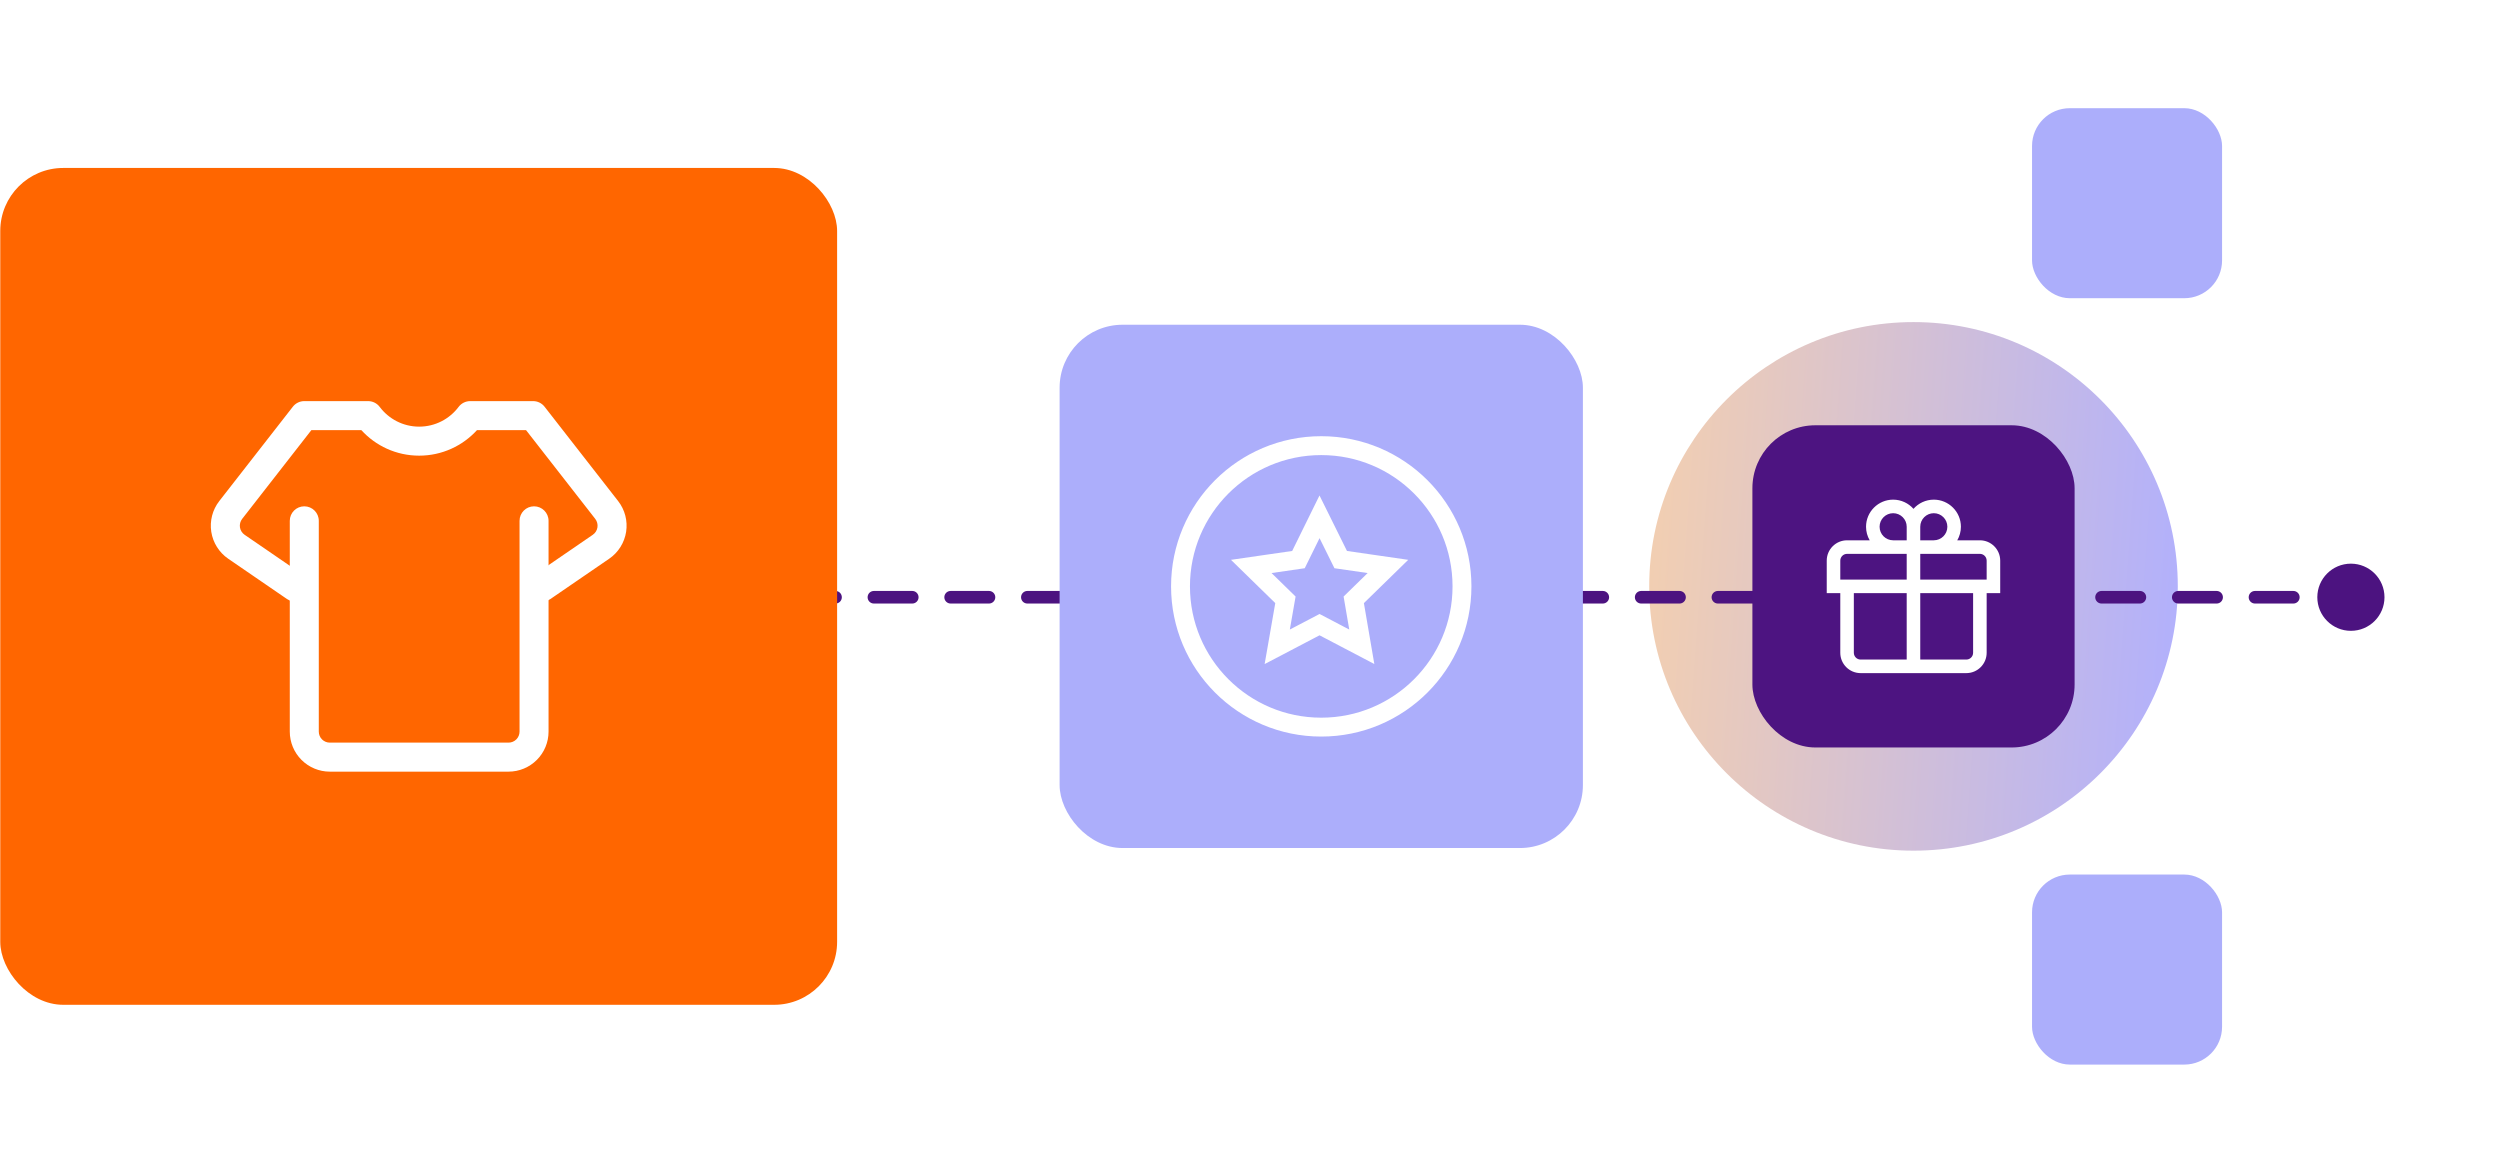
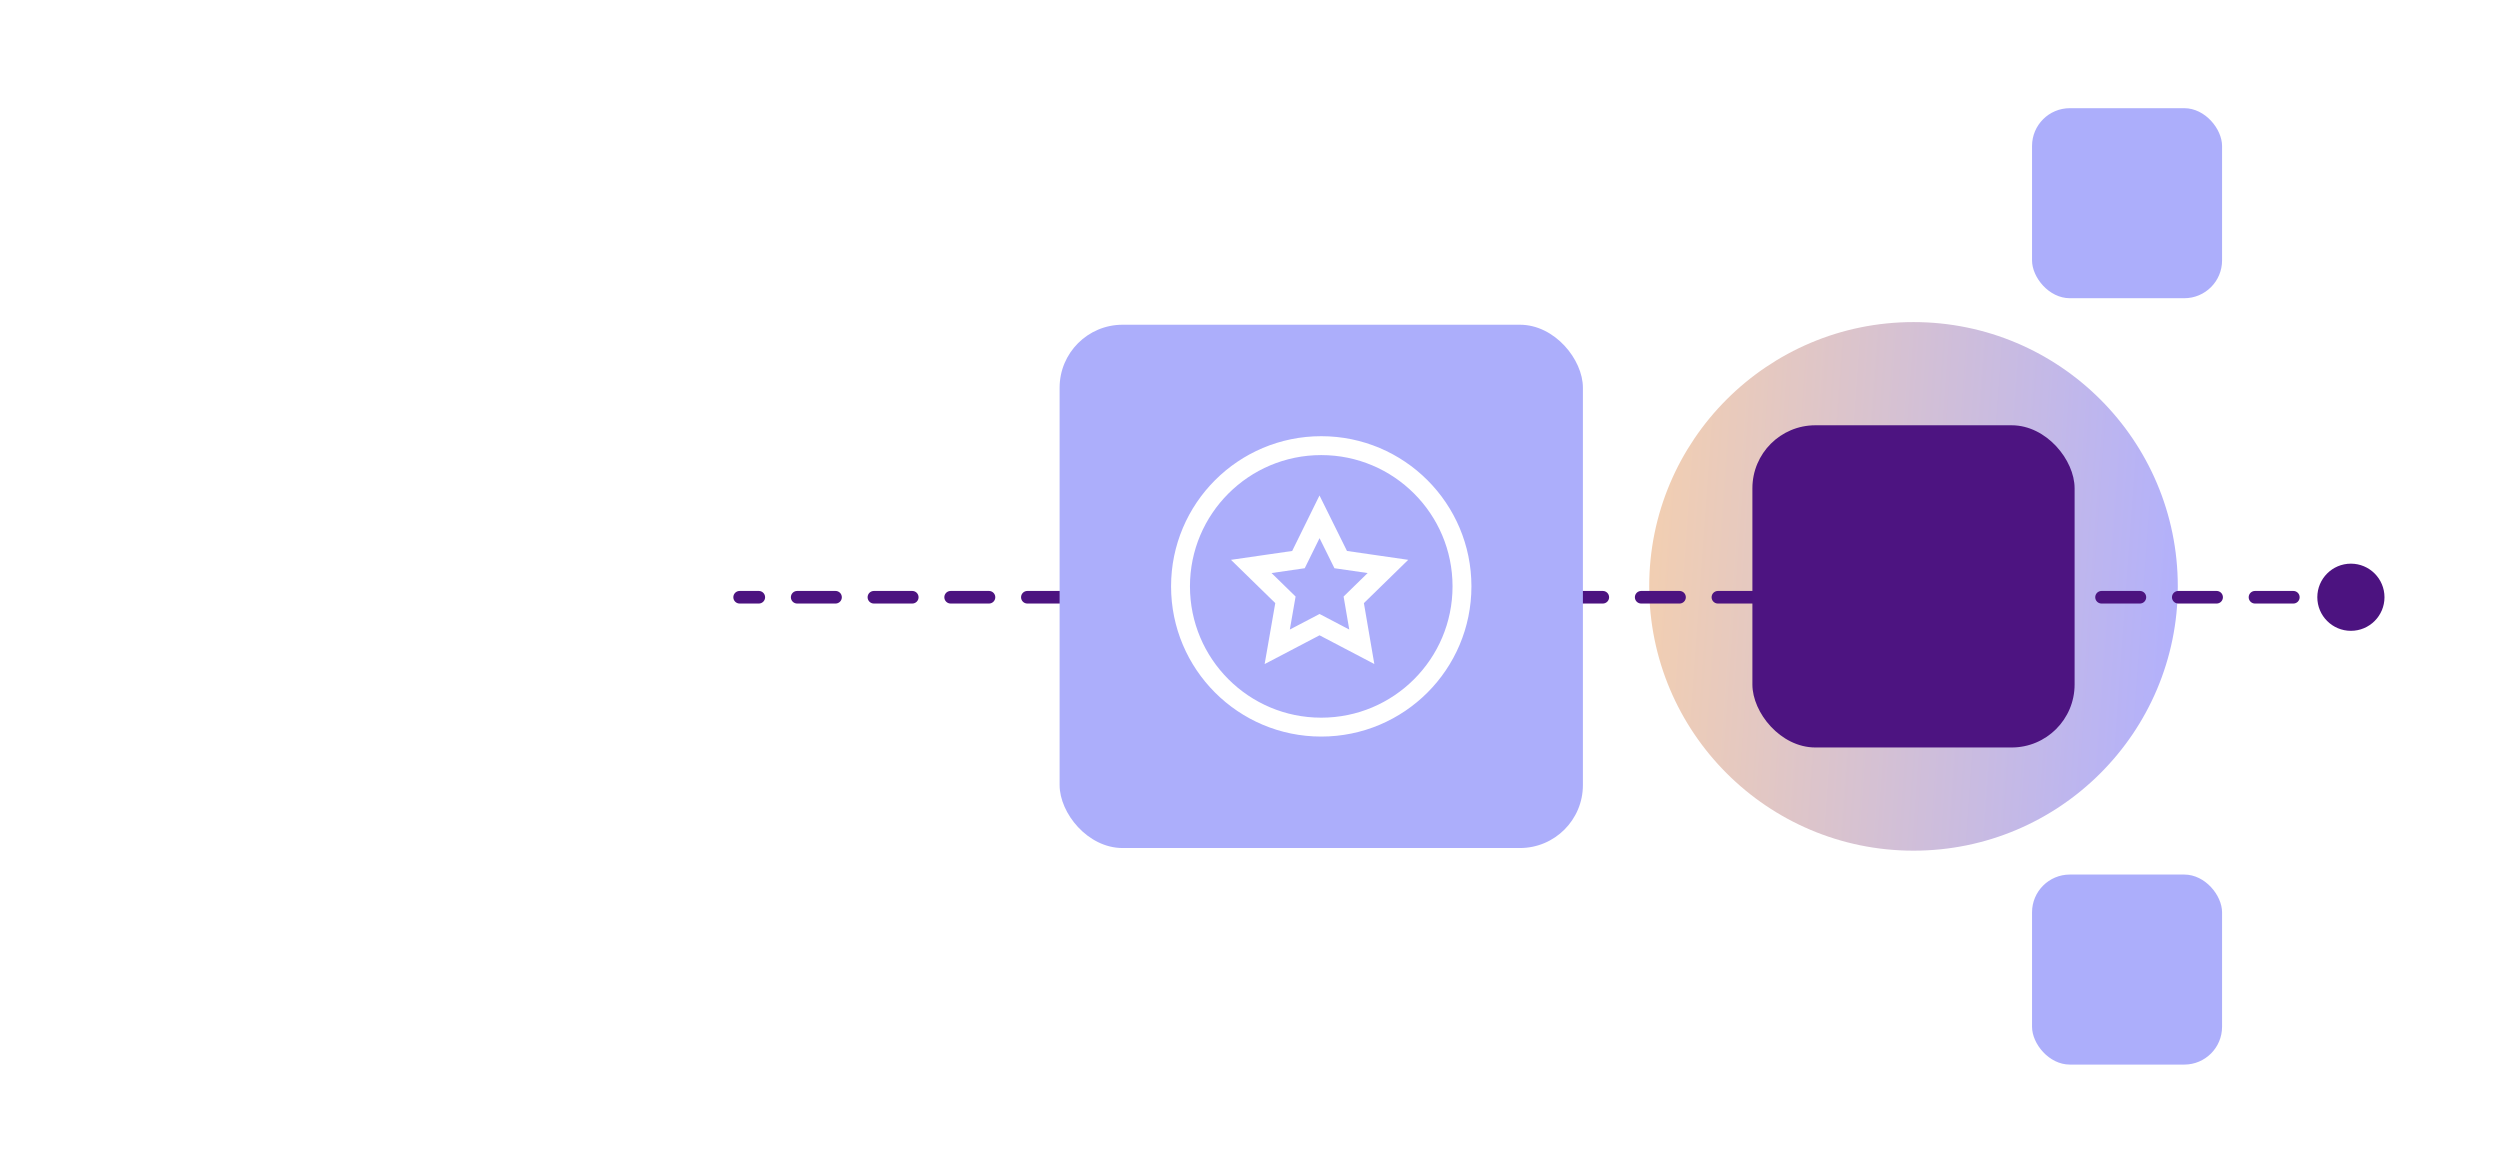
<svg xmlns="http://www.w3.org/2000/svg" width="397" height="186" viewBox="0 0 397 186" fill="none">
  <g filter="url(#filter0_f_971_384)">
    <circle cx="303.864" cy="93.117" r="41.97" fill="url(#paint0_linear_971_384)" />
  </g>
  <path d="M367.989 94.843C367.989 97.788 370.377 100.176 373.322 100.176C376.268 100.176 378.656 97.788 378.656 94.843C378.656 91.897 376.268 89.509 373.322 89.509C370.377 89.509 367.989 91.897 367.989 94.843ZM117.453 93.843C116.901 93.843 116.453 94.29 116.453 94.843C116.453 95.395 116.901 95.843 117.453 95.843V93.843ZM120.499 95.843C121.051 95.843 121.499 95.395 121.499 94.843C121.499 94.29 121.051 93.843 120.499 93.843V95.843ZM126.591 93.843C126.039 93.843 125.591 94.29 125.591 94.843C125.591 95.395 126.039 95.843 126.591 95.843V93.843ZM132.683 95.843C133.236 95.843 133.683 95.395 133.683 94.843C133.683 94.29 133.236 93.843 132.683 93.843V95.843ZM138.776 93.843C138.223 93.843 137.776 94.29 137.776 94.843C137.776 95.395 138.223 95.843 138.776 95.843V93.843ZM144.868 95.843C145.42 95.843 145.868 95.395 145.868 94.843C145.868 94.29 145.42 93.843 144.868 93.843V95.843ZM150.96 93.843C150.408 93.843 149.96 94.29 149.96 94.843C149.96 95.395 150.408 95.843 150.96 95.843V93.843ZM157.052 95.843C157.604 95.843 158.052 95.395 158.052 94.843C158.052 94.29 157.604 93.843 157.052 93.843V95.843ZM163.144 93.843C162.592 93.843 162.144 94.29 162.144 94.843C162.144 95.395 162.592 95.843 163.144 95.843V93.843ZM169.236 95.843C169.788 95.843 170.236 95.395 170.236 94.843C170.236 94.29 169.788 93.843 169.236 93.843V95.843ZM175.328 93.843C174.776 93.843 174.328 94.29 174.328 94.843C174.328 95.395 174.776 95.843 175.328 95.843V93.843ZM181.42 95.843C181.973 95.843 182.42 95.395 182.42 94.843C182.42 94.29 181.973 93.843 181.42 93.843V95.843ZM187.513 93.843C186.96 93.843 186.513 94.29 186.513 94.843C186.513 95.395 186.96 95.843 187.513 95.843V93.843ZM193.605 95.843C194.157 95.843 194.605 95.395 194.605 94.843C194.605 94.29 194.157 93.843 193.605 93.843V95.843ZM199.697 93.843C199.144 93.843 198.697 94.29 198.697 94.843C198.697 95.395 199.144 95.843 199.697 95.843V93.843ZM205.789 95.843C206.341 95.843 206.789 95.395 206.789 94.843C206.789 94.29 206.341 93.843 205.789 93.843V95.843ZM211.881 93.843C211.329 93.843 210.881 94.29 210.881 94.843C210.881 95.395 211.329 95.843 211.881 95.843V93.843ZM217.973 95.843C218.525 95.843 218.973 95.395 218.973 94.843C218.973 94.29 218.525 93.843 217.973 93.843V95.843ZM224.065 93.843C223.513 93.843 223.065 94.29 223.065 94.843C223.065 95.395 223.513 95.843 224.065 95.843V93.843ZM230.157 95.843C230.71 95.843 231.157 95.395 231.157 94.843C231.157 94.29 230.71 93.843 230.157 93.843V95.843ZM236.25 93.843C235.697 93.843 235.25 94.29 235.25 94.843C235.25 95.395 235.697 95.843 236.25 95.843V93.843ZM242.342 95.843C242.894 95.843 243.342 95.395 243.342 94.843C243.342 94.29 242.894 93.843 242.342 93.843V95.843ZM248.434 93.843C247.881 93.843 247.434 94.29 247.434 94.843C247.434 95.395 247.881 95.843 248.434 95.843V93.843ZM254.526 95.843C255.078 95.843 255.526 95.395 255.526 94.843C255.526 94.29 255.078 93.843 254.526 93.843V95.843ZM260.618 93.843C260.066 93.843 259.618 94.29 259.618 94.843C259.618 95.395 260.066 95.843 260.618 95.843V93.843ZM266.71 95.843C267.262 95.843 267.71 95.395 267.71 94.843C267.71 94.29 267.262 93.843 266.71 93.843V95.843ZM272.802 93.843C272.25 93.843 271.802 94.29 271.802 94.843C271.802 95.395 272.25 95.843 272.802 95.843V93.843ZM278.894 95.843C279.447 95.843 279.894 95.395 279.894 94.843C279.894 94.29 279.447 93.843 278.894 93.843V95.843ZM284.986 93.843C284.434 93.843 283.986 94.29 283.986 94.843C283.986 95.395 284.434 95.843 284.986 95.843V93.843ZM291.079 95.843C291.631 95.843 292.079 95.395 292.079 94.843C292.079 94.29 291.631 93.843 291.079 93.843V95.843ZM297.171 93.843C296.618 93.843 296.171 94.29 296.171 94.843C296.171 95.395 296.618 95.843 297.171 95.843V93.843ZM303.263 95.843C303.815 95.843 304.263 95.395 304.263 94.843C304.263 94.29 303.815 93.843 303.263 93.843V95.843ZM309.355 93.843C308.803 93.843 308.355 94.29 308.355 94.843C308.355 95.395 308.803 95.843 309.355 95.843V93.843ZM315.447 95.843C315.999 95.843 316.447 95.395 316.447 94.843C316.447 94.29 315.999 93.843 315.447 93.843V95.843ZM321.539 93.843C320.987 93.843 320.539 94.29 320.539 94.843C320.539 95.395 320.987 95.843 321.539 95.843V93.843ZM327.631 95.843C328.184 95.843 328.631 95.395 328.631 94.843C328.631 94.29 328.184 93.843 327.631 93.843V95.843ZM333.723 93.843C333.171 93.843 332.723 94.29 332.723 94.843C332.723 95.395 333.171 95.843 333.723 95.843V93.843ZM339.816 95.843C340.368 95.843 340.816 95.395 340.816 94.843C340.816 94.29 340.368 93.843 339.816 93.843V95.843ZM345.908 93.843C345.355 93.843 344.908 94.29 344.908 94.843C344.908 95.395 345.355 95.843 345.908 95.843V93.843ZM352 95.843C352.552 95.843 353 95.395 353 94.843C353 94.29 352.552 93.843 352 93.843V95.843ZM358.092 93.843C357.54 93.843 357.092 94.29 357.092 94.843C357.092 95.395 357.54 95.843 358.092 95.843V93.843ZM364.184 95.843C364.736 95.843 365.184 95.395 365.184 94.843C365.184 94.29 364.736 93.843 364.184 93.843V95.843ZM370.276 93.843C369.724 93.843 369.276 94.29 369.276 94.843C369.276 95.395 369.724 95.843 370.276 95.843V93.843ZM117.453 95.843H120.499V93.843H117.453V95.843ZM126.591 95.843H132.683V93.843H126.591V95.843ZM138.776 95.843H144.868V93.843H138.776V95.843ZM150.96 95.843H157.052V93.843H150.96V95.843ZM163.144 95.843H169.236V93.843H163.144V95.843ZM175.328 95.843H181.42V93.843H175.328V95.843ZM187.513 95.843H193.605V93.843H187.513V95.843ZM199.697 95.843H205.789V93.843H199.697V95.843ZM211.881 95.843H217.973V93.843H211.881V95.843ZM224.065 95.843H230.157V93.843H224.065V95.843ZM236.25 95.843H242.342V93.843H236.25V95.843ZM248.434 95.843H254.526V93.843H248.434V95.843ZM260.618 95.843H266.71V93.843H260.618V95.843ZM272.802 95.843H278.894V93.843H272.802V95.843ZM284.986 95.843H291.079V93.843H284.986V95.843ZM297.171 95.843H303.263V93.843H297.171V95.843ZM309.355 95.843H315.447V93.843H309.355V95.843ZM321.539 95.843H327.631V93.843H321.539V95.843ZM333.723 95.843H339.816V93.843H333.723V95.843ZM345.908 95.843H352V93.843H345.908V95.843ZM358.092 95.843H364.184V93.843H358.092V95.843ZM370.276 95.843H373.322V93.843H370.276V95.843Z" fill="#4C1380" />
-   <rect x="0.043" y="26.672" width="132.89" height="132.89" rx="10" fill="#FF6600" />
  <rect x="168.266" y="51.568" width="83.099" height="83.099" rx="10" fill="#ACAEFB" />
  <rect x="322.688" y="17.18" width="30.176" height="30.176" rx="6" fill="#ACAEFB" />
  <rect x="322.688" y="138.879" width="30.176" height="30.176" rx="6" fill="#ACAEFB" />
  <rect x="278.281" y="67.534" width="51.166" height="51.166" rx="10" fill="#4D1481" />
-   <path fill-rule="evenodd" clip-rule="evenodd" d="M46.018 82.707V116.18C46.018 117.866 46.687 119.484 47.882 120.676C49.073 121.867 50.688 122.537 52.374 122.537H80.753C82.439 122.537 84.055 121.867 85.246 120.676C86.441 119.484 87.11 117.866 87.11 116.18C87.11 107.072 87.11 82.707 87.11 82.707C87.11 81.435 86.078 80.403 84.807 80.403C83.535 80.403 82.504 81.435 82.504 82.707V116.18C82.504 116.644 82.319 117.089 81.991 117.418C81.662 117.746 81.217 117.93 80.753 117.93H52.374C51.911 117.93 51.465 117.746 51.137 117.418C50.808 117.089 50.624 116.644 50.624 116.18V82.707C50.624 81.435 49.592 80.403 48.321 80.403C47.049 80.403 46.018 81.435 46.018 82.707Z" fill="white" />
  <path fill-rule="evenodd" clip-rule="evenodd" d="M48.19 91.333L38.845 84.924C38.446 84.651 38.179 84.224 38.105 83.748C38.032 83.272 38.157 82.784 38.452 82.403L49.446 68.304H57.379C59.651 70.794 62.925 72.358 66.561 72.358C70.2 72.358 73.474 70.794 75.749 68.301C75.746 68.304 83.534 68.304 83.534 68.304L94.528 82.403C94.823 82.784 94.949 83.272 94.875 83.748C94.801 84.224 94.534 84.651 94.135 84.924L84.79 91.333C83.743 92.052 83.476 93.486 84.194 94.533C84.913 95.583 86.347 95.85 87.397 95.132C87.397 95.132 92.922 91.342 96.742 88.723C98.189 87.731 99.159 86.186 99.429 84.454C99.696 82.722 99.239 80.953 98.161 79.571L86.476 64.585C86.04 64.023 85.37 63.697 84.661 63.697H74.668C73.943 63.697 73.262 64.038 72.826 64.616C71.398 66.52 69.122 67.751 66.561 67.751C64.003 67.751 61.727 66.52 60.296 64.616C59.863 64.038 59.181 63.697 58.457 63.697H48.319C47.61 63.697 46.941 64.023 46.504 64.585L34.819 79.571C33.742 80.953 33.284 82.722 33.551 84.454C33.821 86.186 34.792 87.731 36.238 88.723L45.583 95.132C46.633 95.85 48.068 95.583 48.786 94.533C49.505 93.486 49.237 92.052 48.19 91.333Z" fill="white" />
  <path d="M209.814 115.467C222.157 115.467 232.163 105.461 232.163 93.117C232.163 80.774 222.157 70.768 209.814 70.768C197.471 70.768 187.465 80.774 187.465 93.117C187.465 105.461 197.471 115.467 209.814 115.467Z" stroke="white" stroke-width="3" stroke-miterlimit="10" />
  <path d="M210.888 84.791L209.54 82.069L208.198 84.795L206.195 88.864L201.705 89.515L198.699 89.95L200.872 92.073L204.126 95.25L203.348 99.714L202.825 102.713L205.522 101.3L209.544 99.193L213.566 101.3L216.253 102.708L215.741 99.718L214.975 95.252L218.231 92.073L220.404 89.95L217.398 89.515L212.905 88.864L210.888 84.791Z" stroke="white" stroke-width="3" stroke-miterlimit="10" />
-   <path d="M314.405 85.8H310.813C311.18 85.166 311.392 84.432 311.392 83.648C311.392 81.275 309.461 79.344 307.088 79.344C305.803 79.344 304.649 79.91 303.86 80.805C303.07 79.91 301.916 79.344 300.631 79.344C298.258 79.344 296.327 81.275 296.327 83.648C296.327 84.432 296.539 85.166 296.906 85.8H293.314C291.534 85.8 290.086 87.248 290.086 89.028V94.194H292.238V103.663C292.238 105.443 293.686 106.891 295.466 106.891H312.253C314.033 106.891 315.481 105.443 315.481 103.663V94.194H317.633V89.028C317.633 87.248 316.185 85.8 314.405 85.8ZM302.784 104.739H295.466C294.873 104.739 294.39 104.256 294.39 103.663V94.194H302.784V104.739ZM302.784 92.041H292.238V89.028C292.238 88.435 292.721 87.952 293.314 87.952H302.784V92.041ZM302.784 85.8H300.631C299.445 85.8 298.479 84.835 298.479 83.648C298.479 82.461 299.445 81.496 300.631 81.496C301.818 81.496 302.784 82.461 302.784 83.648V85.8ZM304.936 83.648C304.936 82.461 305.901 81.496 307.088 81.496C308.274 81.496 309.24 82.461 309.24 83.648C309.24 84.835 308.274 85.8 307.088 85.8H304.936V83.648ZM313.329 103.663C313.329 104.256 312.846 104.739 312.253 104.739H304.936V94.194H313.329V103.663ZM315.481 92.041H304.936V87.952H314.405C314.998 87.952 315.481 88.435 315.481 89.028V92.041Z" fill="white" />
  <defs>
    <filter id="filter0_f_971_384" x="211.396" y="0.649" width="184.937" height="184.937" filterUnits="userSpaceOnUse" color-interpolation-filters="sRGB">
      <feFlood flood-opacity="0" result="BackgroundImageFix" />
      <feBlend mode="normal" in="SourceGraphic" in2="BackgroundImageFix" result="shape" />
      <feGaussianBlur stdDeviation="25.249" result="effect1_foregroundBlur_971_384" />
    </filter>
    <linearGradient id="paint0_linear_971_384" x1="260.337" y1="51.148" x2="352.822" y2="57.812" gradientUnits="userSpaceOnUse">
      <stop stop-color="#F5D0AE" />
      <stop offset="1" stop-color="#AFAFFF" />
    </linearGradient>
  </defs>
</svg>